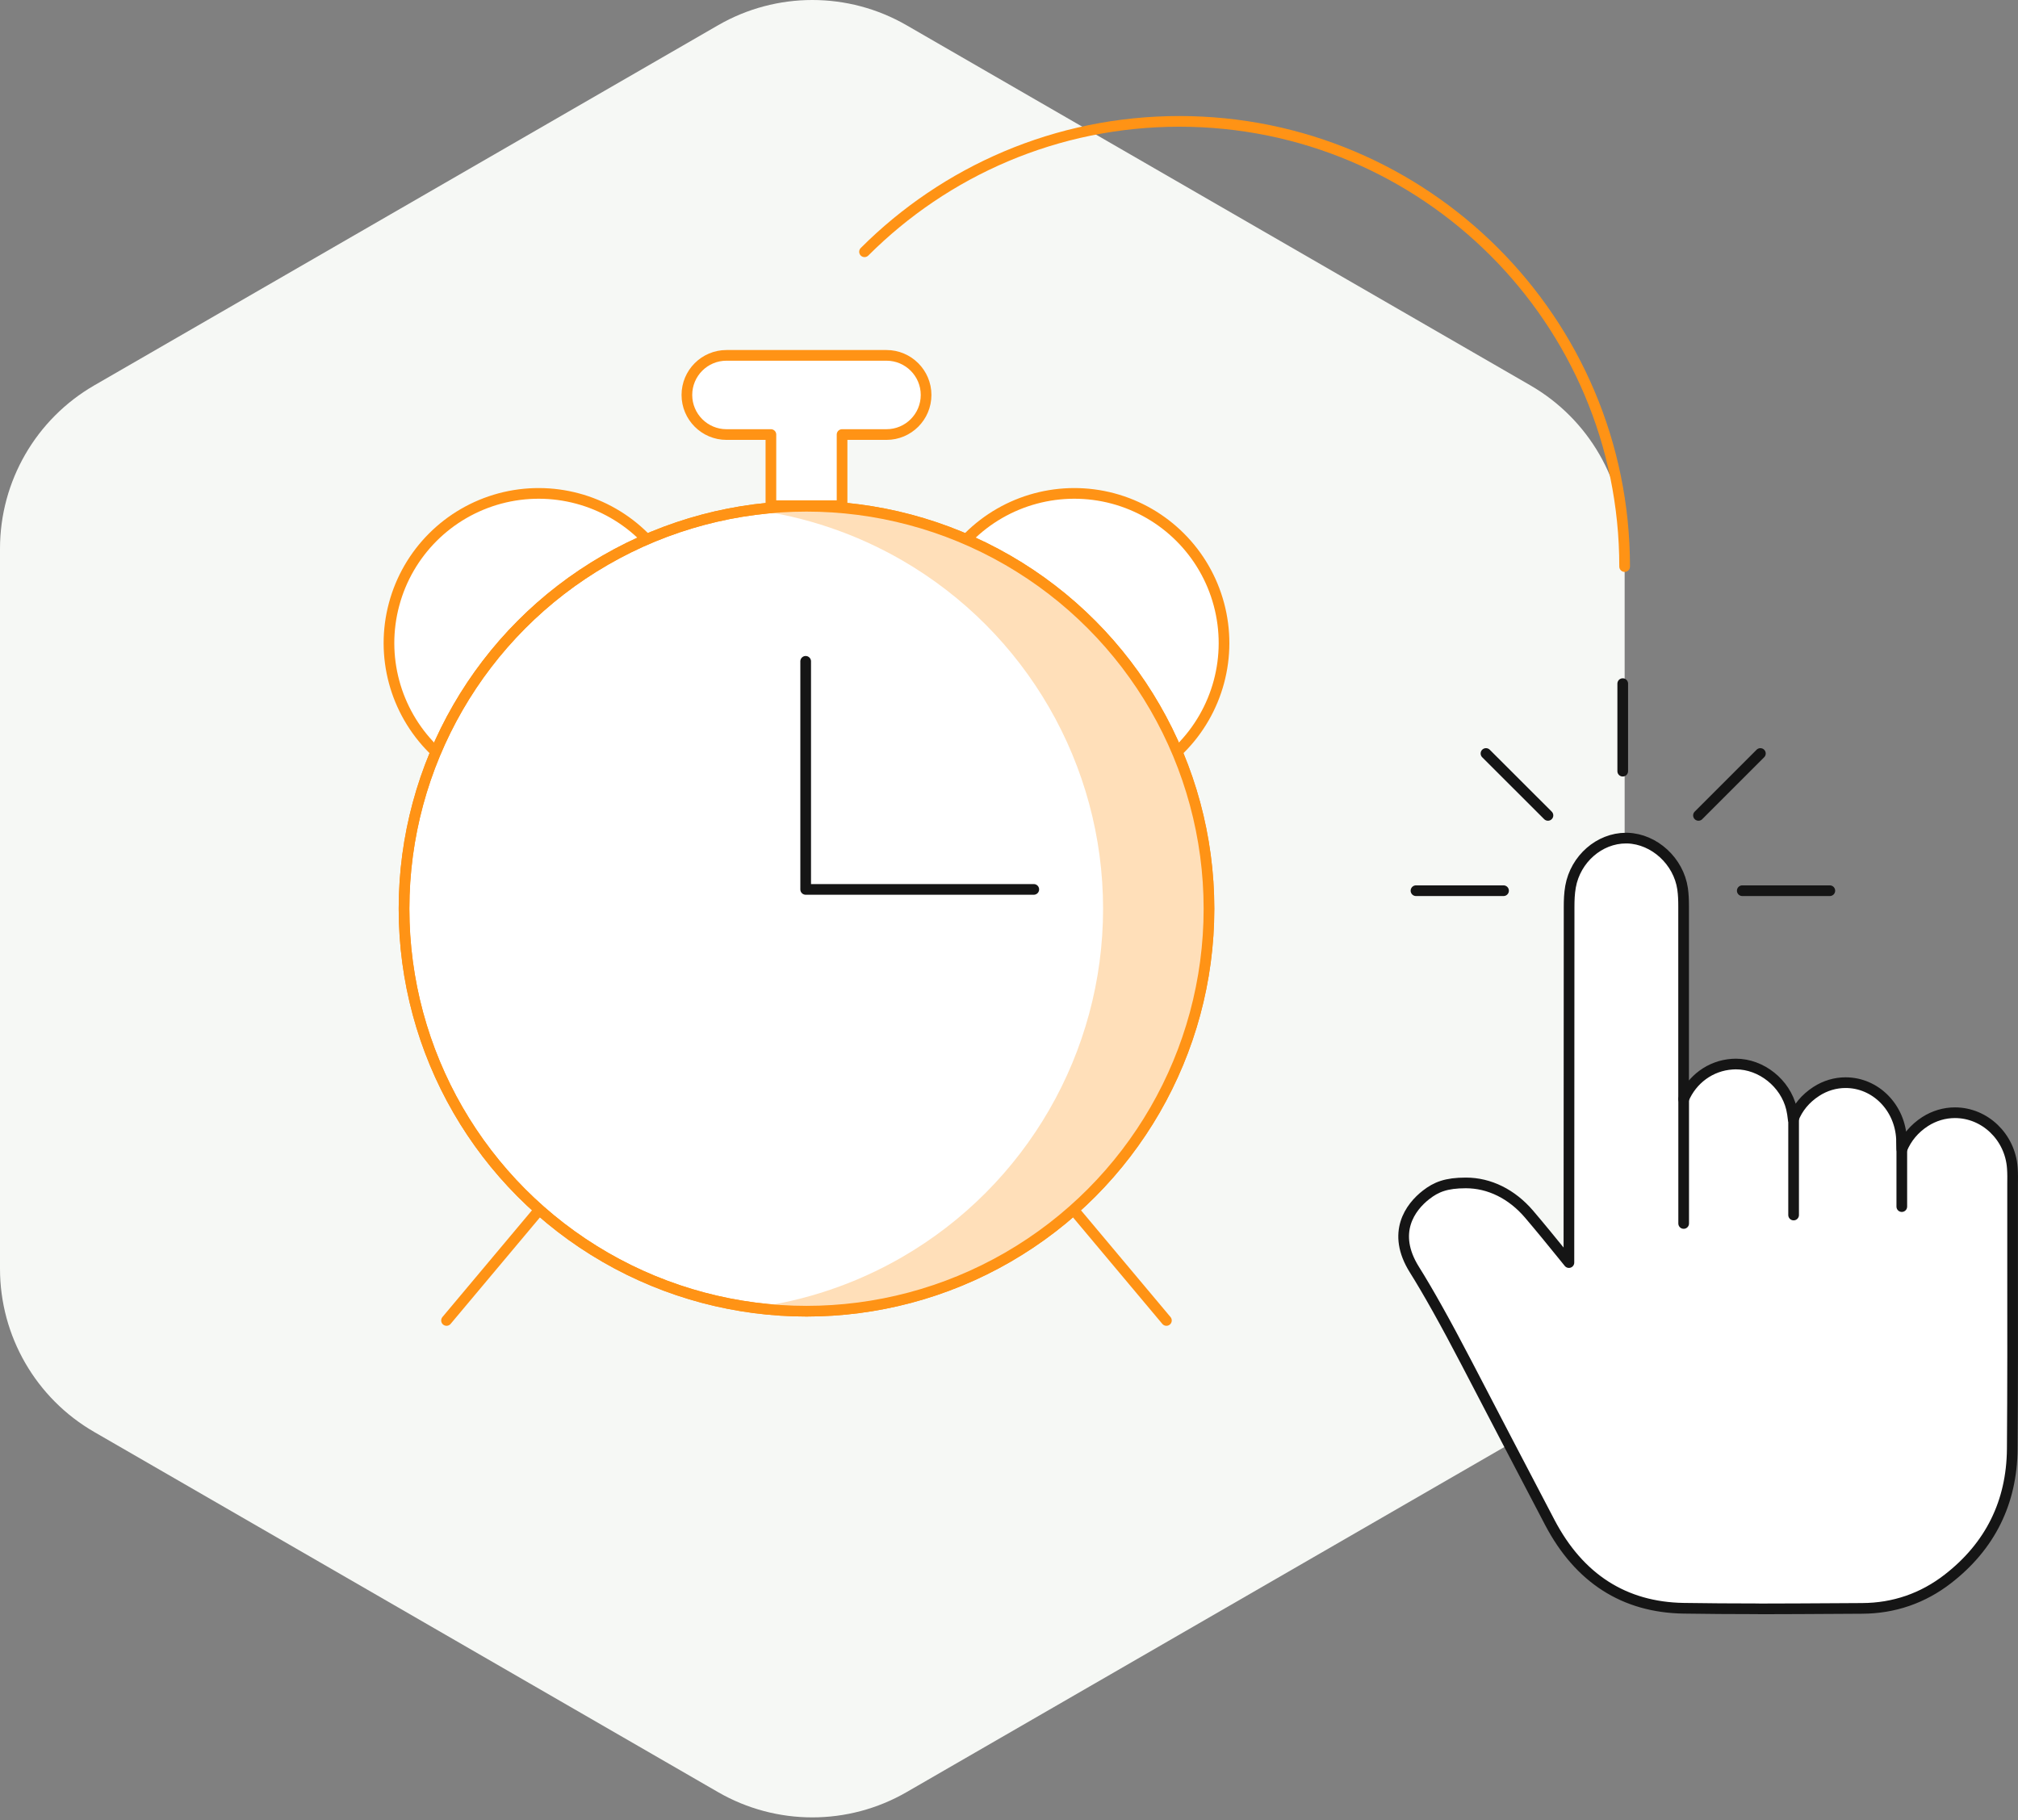
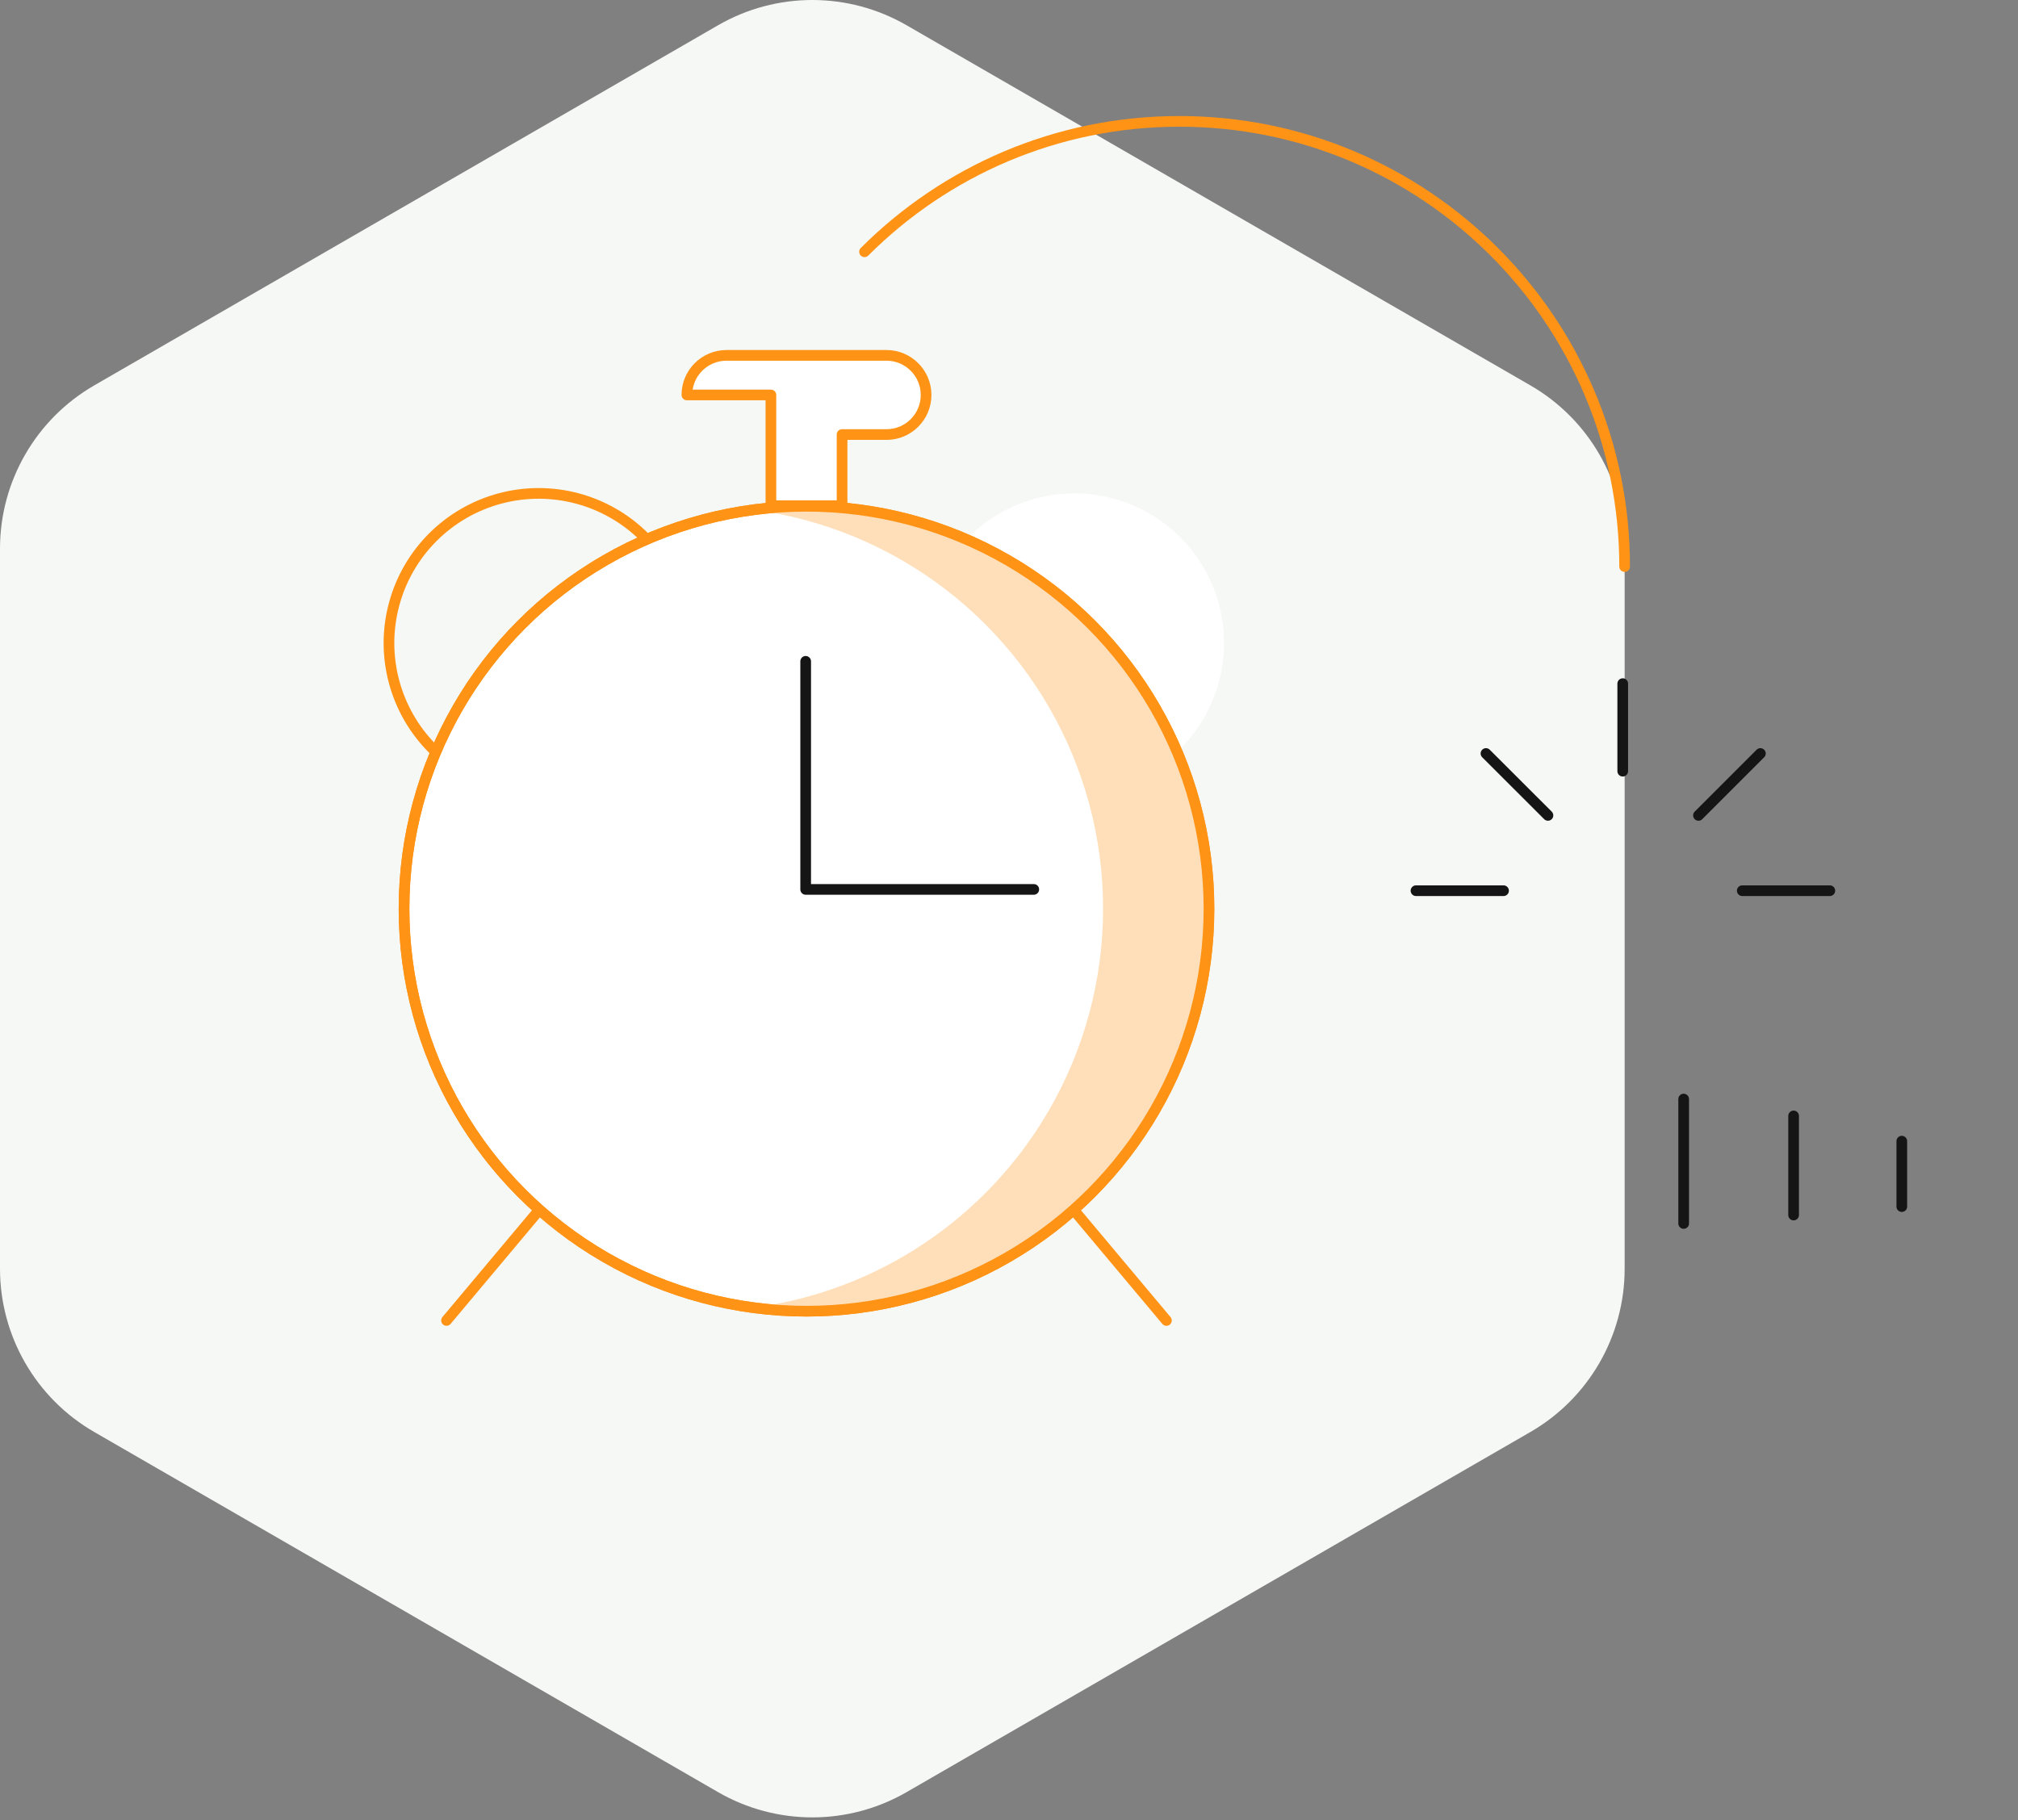
<svg xmlns="http://www.w3.org/2000/svg" width="378" height="341" viewBox="0 0 378 341" fill="none">
  <rect x="0" y="0" width="378" height="341" fill="#808080" stroke="none" />
  <path d="M0 102.777V237.688C0 250.304 6.729 261.964 17.662 268.272L134.504 335.734C145.425 342.042 158.894 342.042 169.815 335.734L286.657 268.272C297.578 261.964 304.319 250.304 304.319 237.688V102.777C304.319 90.161 297.59 78.501 286.657 72.193L169.815 4.731C158.894 -1.577 145.425 -1.577 134.504 4.731L17.662 72.193C6.741 78.501 0 90.161 0 102.777Z" fill="#F6F8F5" />
  <path d="M181.398 100.649C188.484 93.564 198.806 90.798 208.49 93.385C218.175 95.985 225.732 103.541 228.319 113.214C230.918 122.898 228.14 133.22 221.055 140.305" fill="white" />
-   <path d="M181.398 100.649C188.484 93.564 198.806 90.798 208.49 93.385C218.175 95.985 225.732 103.541 228.319 113.214C230.918 122.898 228.14 133.22 221.055 140.305" stroke="#FF9315" stroke-width="2" stroke-linecap="round" stroke-linejoin="round" />
-   <path d="M120.738 100.649C113.653 93.564 103.331 90.798 93.646 93.385C83.961 95.985 76.404 103.541 73.818 113.213C71.218 122.898 73.996 133.22 81.081 140.305" fill="white" />
  <path d="M120.738 100.649C113.653 93.564 103.331 90.798 93.646 93.385C83.961 95.985 76.404 103.541 73.818 113.213C71.218 122.898 73.996 133.22 81.081 140.305" stroke="#FF9315" stroke-width="2" stroke-linecap="round" stroke-linejoin="round" />
  <path d="M102.322 225.098L83.641 247.373" stroke="#FF9315" stroke-width="2" stroke-linecap="round" stroke-linejoin="round" />
  <path d="M199.805 225.098L218.486 247.373" stroke="#FF9315" stroke-width="2" stroke-linecap="round" stroke-linejoin="round" />
  <path d="M226.457 170.239C226.457 197.178 212.082 222.066 188.762 235.535C165.442 249.005 136.694 249.005 113.374 235.535C90.054 222.066 75.68 197.178 75.68 170.239C75.68 143.3 90.054 118.413 113.374 104.944C136.694 91.474 165.442 91.474 188.762 104.944C212.082 118.413 226.457 143.3 226.457 170.239Z" fill="white" stroke="#FF9315" stroke-width="2" stroke-linecap="round" stroke-linejoin="round" />
  <path d="M193.642 166.62H150.914V123.892" stroke="#151515" stroke-width="2" stroke-linecap="round" stroke-linejoin="round" />
-   <path d="M166.052 66.574H136.08C131.977 66.574 128.664 69.9 128.664 73.99C128.664 78.081 131.99 81.407 136.08 81.407H144.402V94.736H157.731V81.407H166.052C170.156 81.407 173.469 78.081 173.469 73.99C173.469 69.9 170.143 66.574 166.052 66.574Z" fill="white" stroke="#FF9315" stroke-width="2" stroke-linecap="round" stroke-linejoin="round" />
+   <path d="M166.052 66.574H136.08C131.977 66.574 128.664 69.9 128.664 73.99H144.402V94.736H157.731V81.407H166.052C170.156 81.407 173.469 78.081 173.469 73.99C173.469 69.9 170.143 66.574 166.052 66.574Z" fill="white" stroke="#FF9315" stroke-width="2" stroke-linecap="round" stroke-linejoin="round" />
  <path d="M188.757 104.943C174.128 96.495 157.358 93.347 141.148 95.501C150.782 96.775 160.225 99.922 168.929 104.943C192.248 118.413 206.623 143.3 206.623 170.239C206.623 197.178 192.248 222.065 168.929 235.535C160.238 240.556 150.795 243.69 141.148 244.978C157.37 247.131 174.128 243.984 188.757 235.535C212.077 222.065 226.451 197.178 226.451 170.239C226.451 143.3 212.077 118.413 188.757 104.943Z" fill="#FFDFB9" />
  <path d="M226.457 170.239C226.457 197.178 212.082 222.066 188.762 235.535C165.442 249.005 136.694 249.005 113.374 235.535C90.054 222.066 75.68 197.178 75.68 170.239C75.68 143.3 90.054 118.413 113.374 104.944C136.694 91.474 165.442 91.474 188.762 104.944C212.082 118.413 226.457 143.3 226.457 170.239Z" stroke="#FF9315" stroke-width="2" stroke-linecap="round" stroke-linejoin="round" />
-   <path d="M329.407 301.391C324.258 301.391 319.671 301.353 315.376 301.289C304.252 301.111 295.816 295.708 290.311 285.233C285.099 275.306 279.925 265.353 274.739 255.401C270.75 247.73 267.386 241.753 264.939 237.854C260.594 230.934 264.187 226.117 267.131 223.836C269.017 222.371 270.89 221.606 274.573 221.606C278.982 221.606 283.187 223.683 286.411 227.455C288.539 229.953 290.68 232.578 292.566 234.91L293.879 236.528C293.879 214.304 293.891 192.093 293.917 169.869C293.917 168.684 293.955 167.41 294.185 166.097C295.115 160.911 299.588 157.011 304.57 157.011H304.851C309.897 157.177 314.421 161.344 315.173 166.492C315.338 167.652 315.364 168.76 315.364 169.805C315.364 177.196 315.364 184.6 315.364 191.991V205.919C316.918 202.224 320.372 199.624 324.488 199.357C324.704 199.357 324.921 199.331 325.138 199.331C329.929 199.331 334.415 202.912 335.562 207.652C335.715 208.29 335.816 208.952 335.893 209.691C336.708 207.563 338.174 205.792 340.213 204.467C341.882 203.383 343.781 202.823 345.705 202.823C351.312 202.823 355.9 207.461 356.18 213.387C356.205 214.037 356.231 214.674 356.244 215.311C357.11 213.183 358.576 211.424 360.602 210.112C362.297 209.029 364.221 208.455 366.183 208.455C371.803 208.455 376.531 213.005 376.939 218.815C377.015 219.835 377.002 220.842 376.99 221.734V222.638C376.99 227.341 376.99 232.043 376.99 236.758C377.002 248.176 377.015 259.899 376.926 271.445C376.837 281.448 372.797 289.629 364.884 295.771C360.194 299.416 354.778 301.289 348.802 301.314L344.329 301.34C339.346 301.365 334.376 301.404 329.394 301.404L329.407 301.391Z" fill="white" stroke="#151515" stroke-width="2" stroke-linecap="round" stroke-linejoin="round" />
  <path d="M315.375 205.895V229.203" stroke="#151515" stroke-width="2" stroke-linecap="round" stroke-linejoin="round" />
  <path d="M335.969 209.054V227.621" stroke="#151515" stroke-width="2" stroke-linecap="round" stroke-linejoin="round" />
  <path d="M356.234 213.782V226.041" stroke="#151515" stroke-width="2" stroke-linecap="round" stroke-linejoin="round" />
  <path d="M303.961 128.071V144.472" stroke="#151515" stroke-width="2" stroke-linecap="round" stroke-linejoin="round" />
  <path d="M265.234 166.862H281.635" stroke="#151515" stroke-width="2" stroke-linecap="round" stroke-linejoin="round" />
  <path d="M326.352 166.862H342.752" stroke="#151515" stroke-width="2" stroke-linecap="round" stroke-linejoin="round" />
  <path d="M318.148 152.755L329.745 141.159" stroke="#151515" stroke-width="2" stroke-linecap="round" stroke-linejoin="round" />
  <path d="M289.953 152.755L278.344 141.159" stroke="#151515" stroke-width="2" stroke-linecap="round" stroke-linejoin="round" />
  <path d="M161.938 47.166C177.025 32.078 197.873 22.737 220.913 22.737C243.952 22.737 264.787 32.078 279.888 47.166C294.976 62.254 304.317 83.102 304.317 106.141" stroke="#FF9315" stroke-width="2" stroke-linecap="round" stroke-linejoin="round" />
</svg>